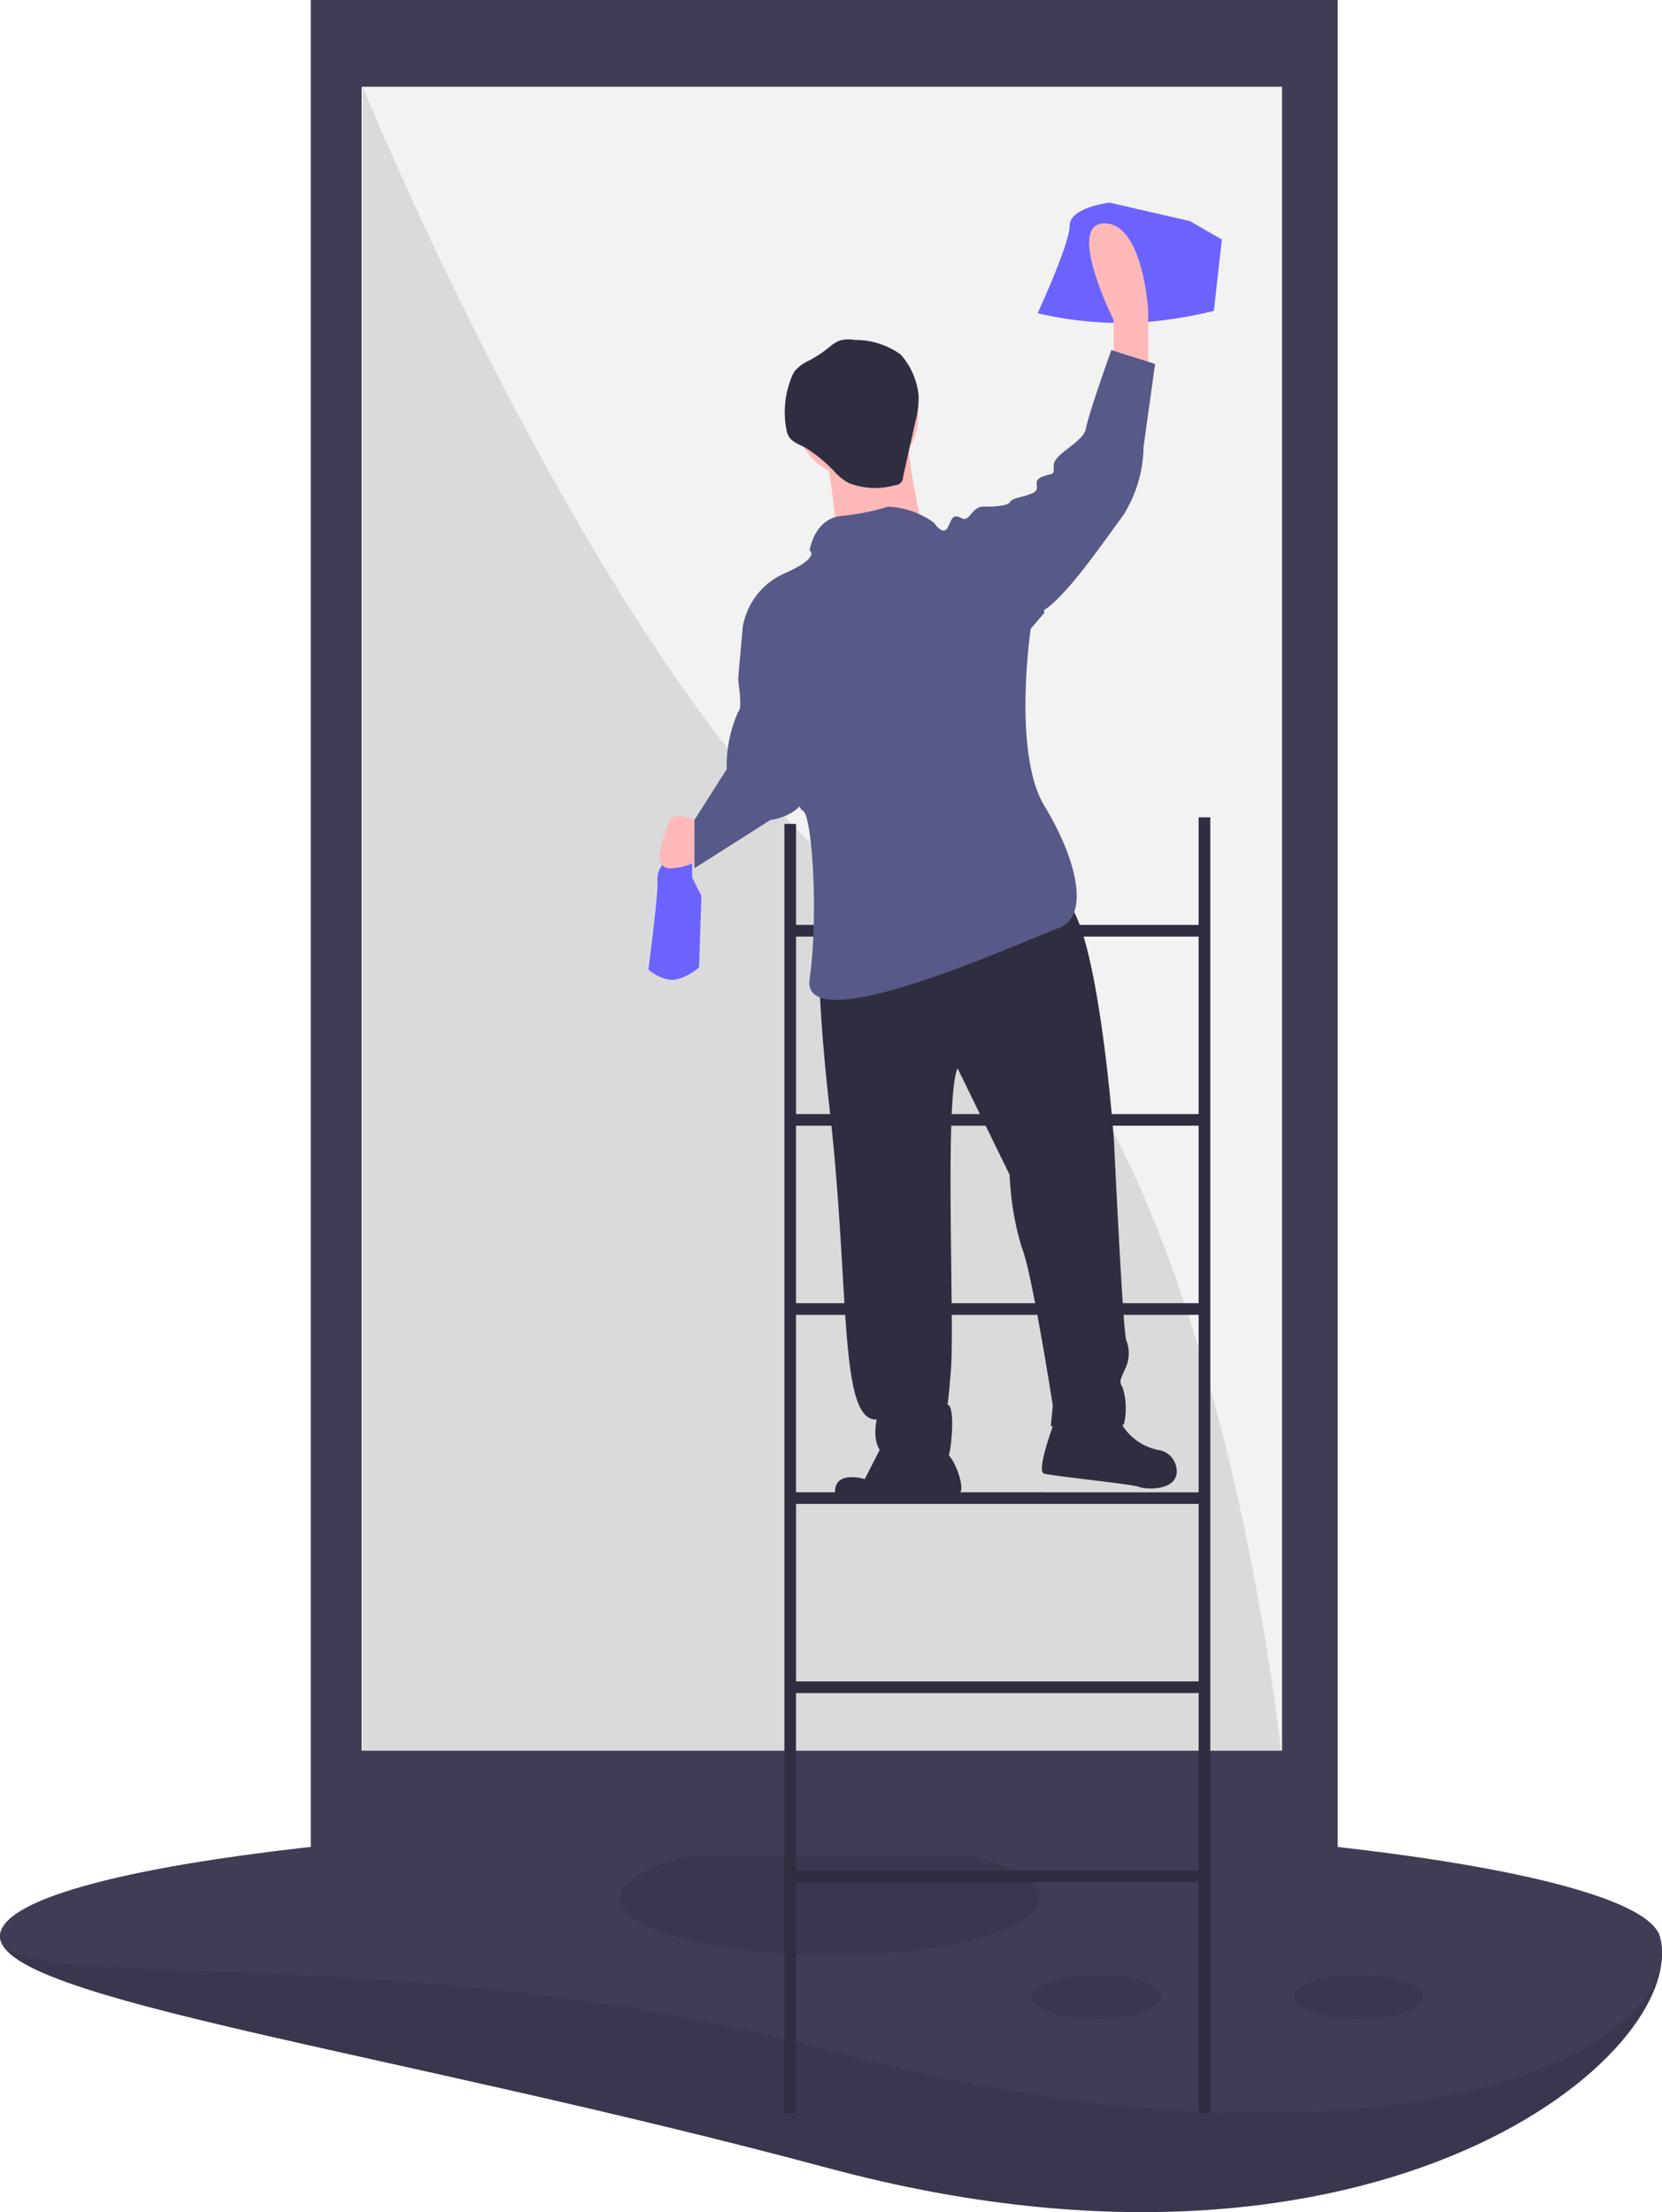
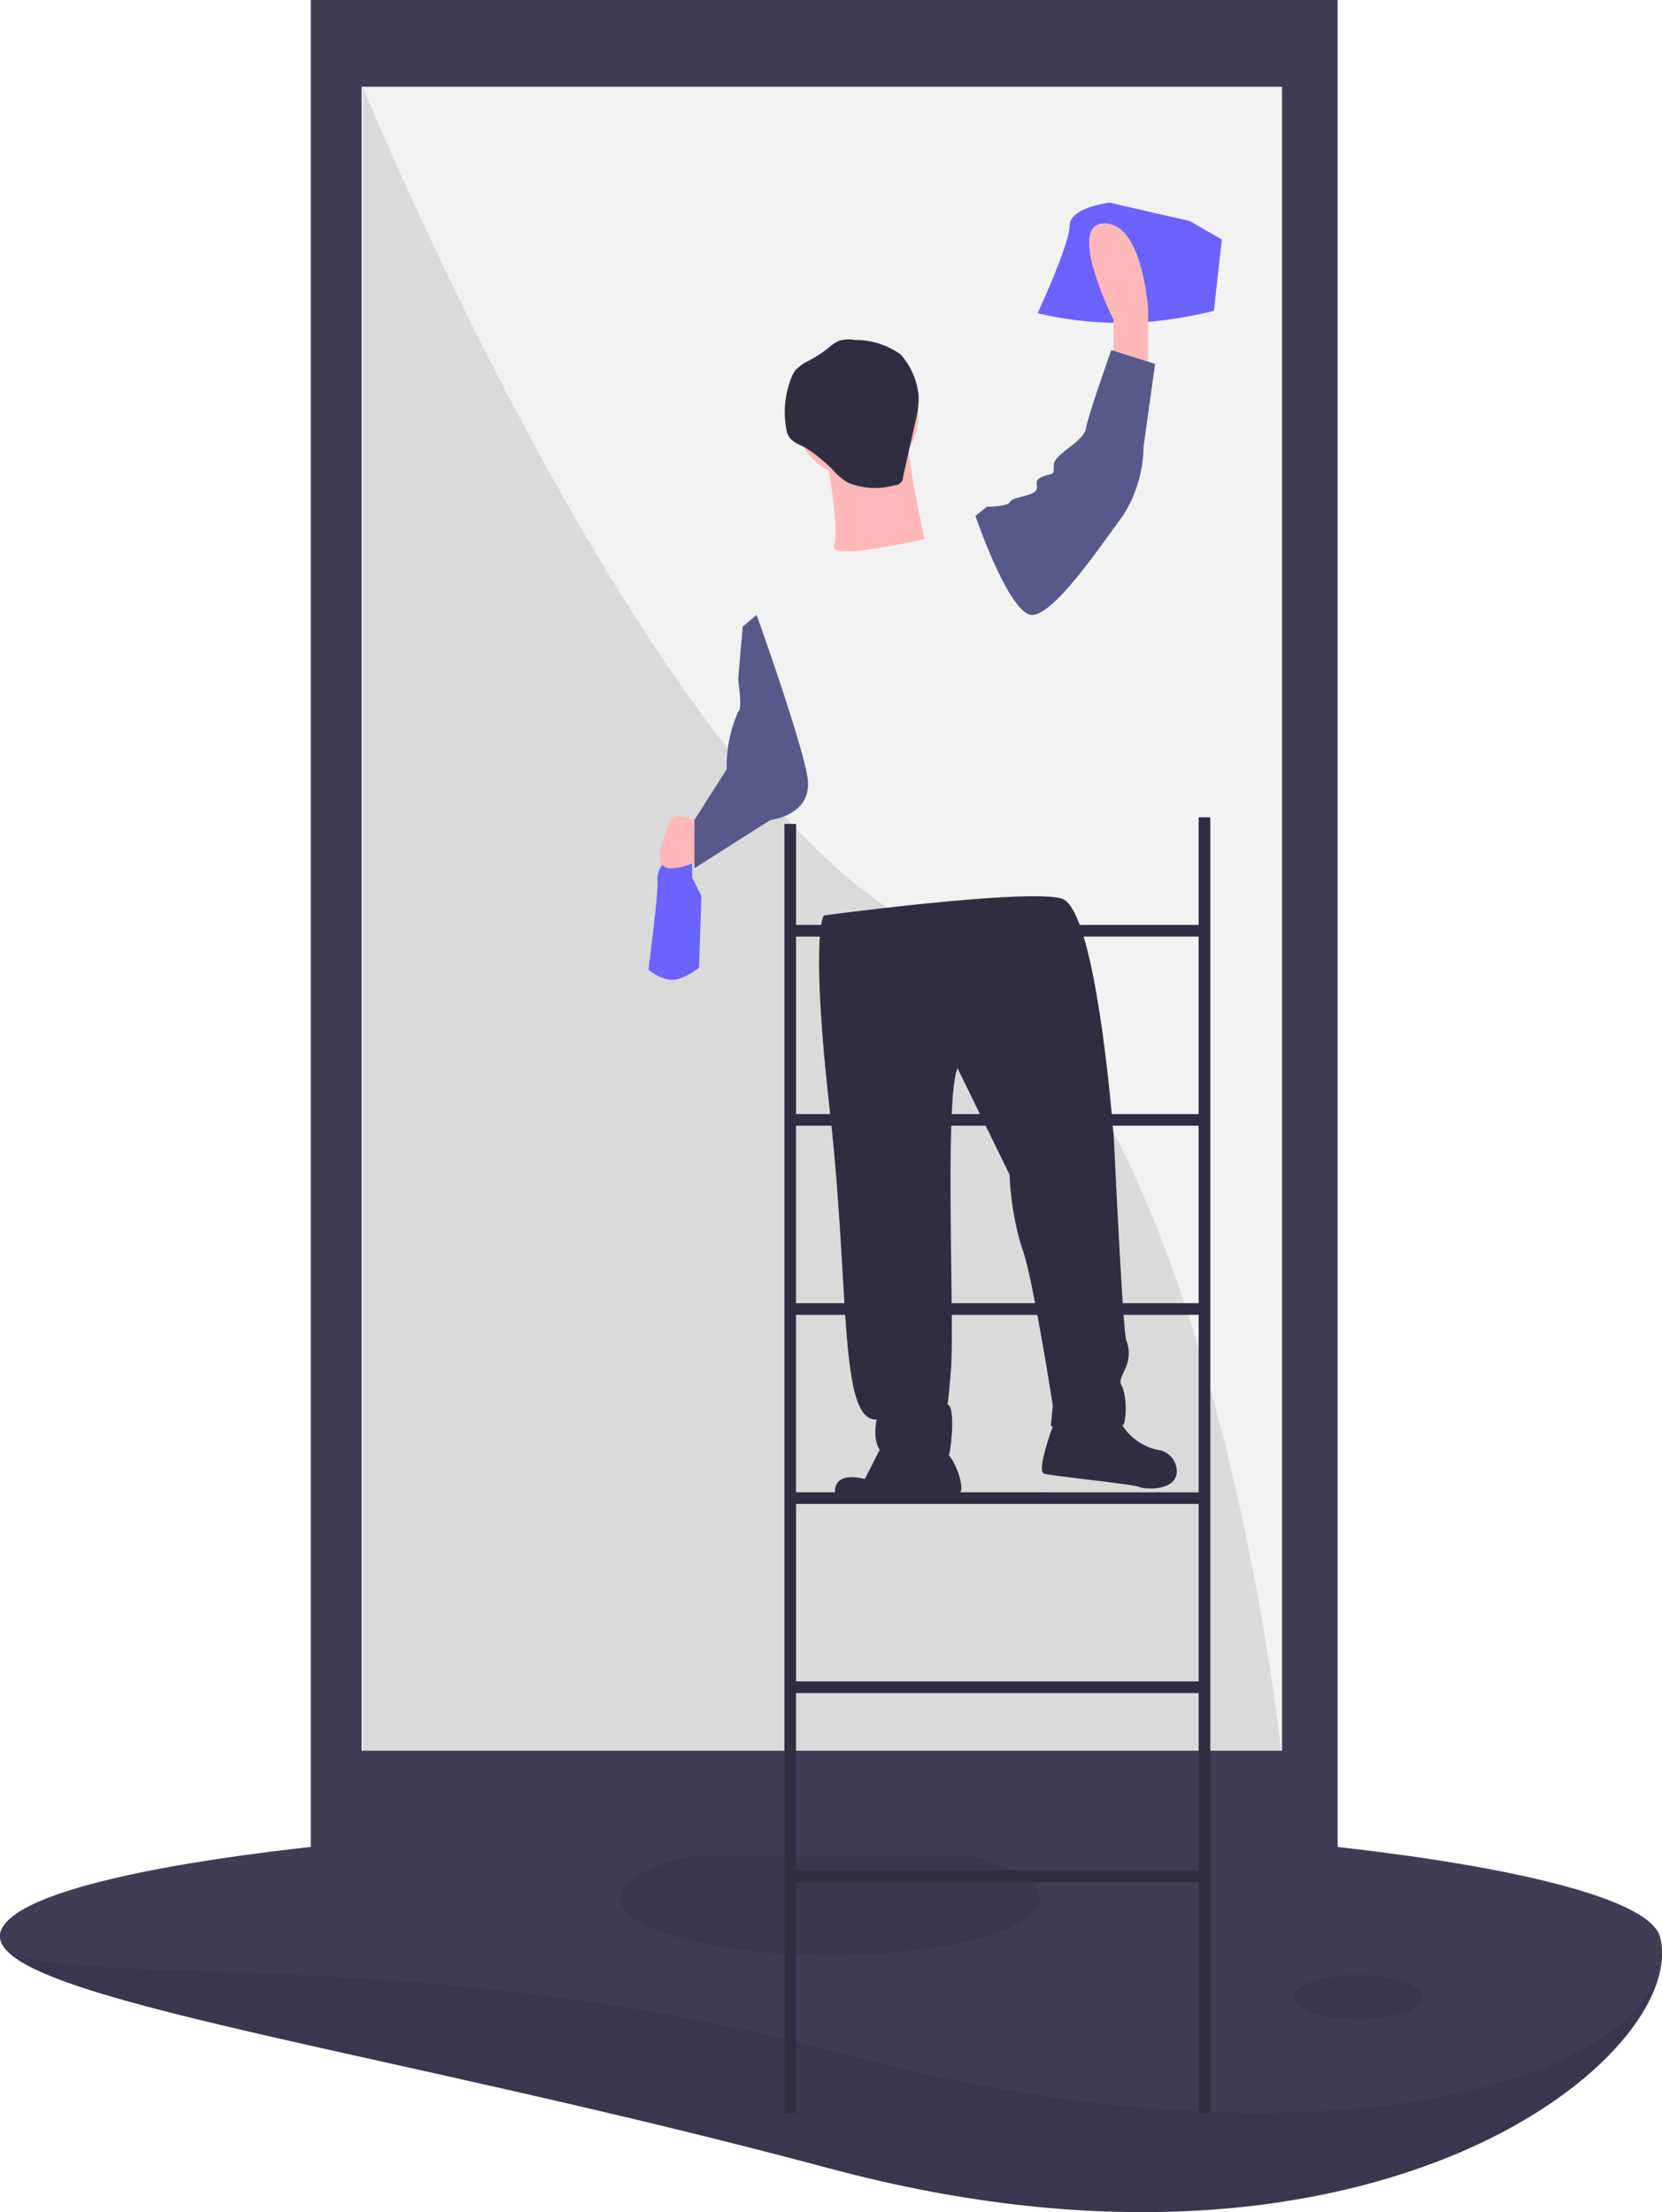
<svg xmlns="http://www.w3.org/2000/svg" width="110.119" height="146.555" viewBox="0 0 110.119 146.555">
  <g transform="translate(-1472.787 -383.318)">
    <path d="M373.71,635.552c2.151,7.658-18.554,25.154-54.983,15.387-29.331-7.864-54.983-11.195-54.983-15.387s24.617.205,54.983.205S372.576,631.516,373.71,635.552Z" transform="translate(1209.044 -123.956)" fill="#3f3d56" />
    <path d="M373.71,635.552c2.151,7.658-18.554,25.154-54.983,15.387-29.331-7.864-54.983-11.195-54.983-15.387s24.617.205,54.983.205S372.576,631.516,373.71,635.552Z" transform="translate(1209.044 -123.956)" opacity="0.1" />
    <path d="M373.71,606c2.151,7.658-18.554,17.358-54.983,7.591-29.331-7.864-54.983-3.4-54.983-7.591s24.617-7.591,54.983-7.591S372.576,601.96,373.71,606Z" transform="translate(1209.044 -94.401)" fill="#3f3d56" />
-     <ellipse cx="4.253" cy="1.472" rx="4.253" ry="1.472" transform="translate(1541.198 514.151)" opacity="0.1" />
    <ellipse cx="4.253" cy="1.472" rx="4.253" ry="1.472" transform="translate(1558.536 514.151)" opacity="0.1" />
    <ellipse cx="13.903" cy="3.762" rx="13.903" ry="3.762" transform="translate(1513.883 505.318)" opacity="0.1" />
    <path d="M123,68.042V0H0V68.042H123Z" transform="translate(1561.419 383.318) rotate(90)" fill="#3f3d56" />
    <rect width="110.241" height="60.984" transform="translate(1557.731 389.063) rotate(90)" fill="#f2f2f2" />
    <path d="M110.241,0S64.444,4.743,56.1,23.062,0,60.845,0,60.845H110.241Z" transform="translate(1557.662 389.064) rotate(90)" opacity="0.1" />
    <path d="M732.2,336.44v7.126H705.527v-6.691h-.773v85.4h.773V406.985H732.2v15.288h.773V336.44Zm0,7.9V356.1H705.527V344.34Zm-26.676,36.813V369.4H732.2v11.756Zm26.676.773v11.756H705.527V381.927Zm-26.676-13.3V356.869H732.2v11.756Zm0,37.587V394.456H732.2v11.756Z" transform="translate(820.005 101.028)" fill="#2f2e41" />
    <path d="M671.166,343.023v1.068a1.526,1.526,0,0,0-.763,1.526c0,1.221-.61,5.8-.61,5.8s1.068.916,1.984.61a3.726,3.726,0,0,0,1.374-.763l.153-4.731-.611-1.221v-2.136Z" transform="translate(845.954 96.143)" fill="#6c63ff" />
    <path d="M774.622,178.44s-2.654.305-2.654,1.526-2.123,5.8-2.123,5.8a24.322,24.322,0,0,0,6.9.61,29.371,29.371,0,0,0,4.777-.763l.531-4.731-2.123-1.221Z" transform="translate(771.691 218.303)" fill="#6c63ff" />
    <path d="M784.706,193.076v-2.9s-3.2-6.409-.61-6.409,2.9,5.8,2.9,5.8v4.12Z" transform="translate(761.866 214.349)" fill="#ffb8b8" />
-     <path d="M675.328,336.523s-1.679-.916-1.984,0-1.221,2.9,0,3.052a3.707,3.707,0,0,0,2.442-.916Z" transform="translate(843.776 101.27)" fill="#ffb8b8" />
+     <path d="M675.328,336.523s-1.679-.916-1.984,0-1.221,2.9,0,3.052a3.707,3.707,0,0,0,2.442-.916" transform="translate(843.776 101.27)" fill="#ffb8b8" />
    <path d="M713.98,358s-.919,1.213.414,13.053.565,20.46,3.1,20.342c0,0-.661,2.567,1.49,2.662s3.133.244,3.3-.349.43-3.337-.155-3.31c0,0,.037.779.281-2.354s-.447-17.929.436-19.921l3.451,7.058a19.173,19.173,0,0,0,.811,4.84c.657,1.53,2.048,10.44,2.048,10.44l-.131,1.372s4.709.561,4.867-.227a4.682,4.682,0,0,0-.109-2.336c-.213-.38-.213-.38.14-1.177a2.361,2.361,0,0,0,.1-1.956c-.222-.575-.813-13.229-.813-13.229s-1.108-15.362-3.48-16.031S713.98,358,713.98,358Z" transform="translate(813.386 85.969)" fill="#2f2e41" />
    <path d="M721.16,495.659l-1.43,2.8s-2.475-.762-1.883,1.454a38.942,38.942,0,0,0,7.1-.429s.991.344,1.159-.249-.609-2.605-1.194-2.578A28.246,28.246,0,0,1,721.16,495.659Z" transform="translate(810.354 -17.151)" fill="#2f2e41" />
    <path d="M771.9,488.144s-1.394,3.577-.8,3.744,5.886.7,6.285.877,2.354.281,2.494-.9a1.433,1.433,0,0,0-1.046-1.512A3.678,3.678,0,0,1,776,488.148C775.323,486.229,771.9,488.144,771.9,488.144Z" transform="translate(770.869 -10.941)" fill="#2f2e41" />
    <ellipse cx="4.076" cy="4.076" rx="4.076" ry="4.076" transform="translate(1525.478 406.798)" fill="#ffb8b8" />
    <path d="M715.033,237.628s1.073,5.578.644,6.651,6.007-.429,6.007-.429-1.287-5.578-1.073-6.865S715.033,237.628,715.033,237.628Z" transform="translate(812.375 175.178)" fill="#ffb8b8" />
    <path d="M709.5,213.625a2.3,2.3,0,0,0-1.02.045,2.658,2.658,0,0,0-.725.475,8.476,8.476,0,0,1-1.239.821,2.889,2.889,0,0,0-.964.676,2.045,2.045,0,0,0-.272.515,6.173,6.173,0,0,0-.324,3.359,1.551,1.551,0,0,0,.143.461c.223.411.716.573,1.13.788a9.664,9.664,0,0,1,2.031,1.706,3.97,3.97,0,0,0,.8.618,4.763,4.763,0,0,0,3.083.161.555.555,0,0,0,.554-.561l.817-3.673a5.988,5.988,0,0,0,.209-1.671,4.754,4.754,0,0,0-1.194-2.76A5.132,5.132,0,0,0,709.5,213.625Z" transform="translate(819.928 192.215)" fill="#2f2e41" />
-     <path d="M698.492,259.449s.305-2.136,2.136-2.289a15.084,15.084,0,0,0,3.052-.61,5.5,5.5,0,0,1,3.052,1.068s.61.916.915.305.305-.916.916-.61.61-.916,1.679-.763,3.815,7.02,3.815,7.02l-.916,1.068s-1.221,8.24.916,11.75,3.052,7.325.916,8.088-17.091,7.63-16.481,3.357.152-10.987-.458-11.14-3.967-12.208-3.967-12.208a4.74,4.74,0,0,1,2.747-3.51C699.255,259.906,698.492,259.449,698.492,259.449Z" transform="translate(827.938 160.336)" fill="#575a88" />
    <path d="M753.86,227.316l.763-.61s1.374,0,1.526-.305.916-.305,1.526-.61-.153-.763.611-1.068.763,0,.763-.763,1.984-1.526,2.136-2.441,1.679-5.188,1.679-5.188l2.9.916L765,222.738a8.736,8.736,0,0,1-1.373,4.578c-1.374,1.831-4.426,6.409-5.952,6.562S753.86,227.316,753.86,227.316Z" transform="translate(783.556 190.181)" fill="#575a88" />
    <path d="M685.753,284.412l-.916.763s-.305,3.357-.305,3.51.305,1.984,0,2.137a8.932,8.932,0,0,0-.763,3.357h0v.458l-2.136,3.357v3.2l5.036-3.2s2.9-.305,2.442-2.9S685.753,284.412,685.753,284.412Z" transform="translate(837.166 139.646)" fill="#575a88" />
  </g>
</svg>